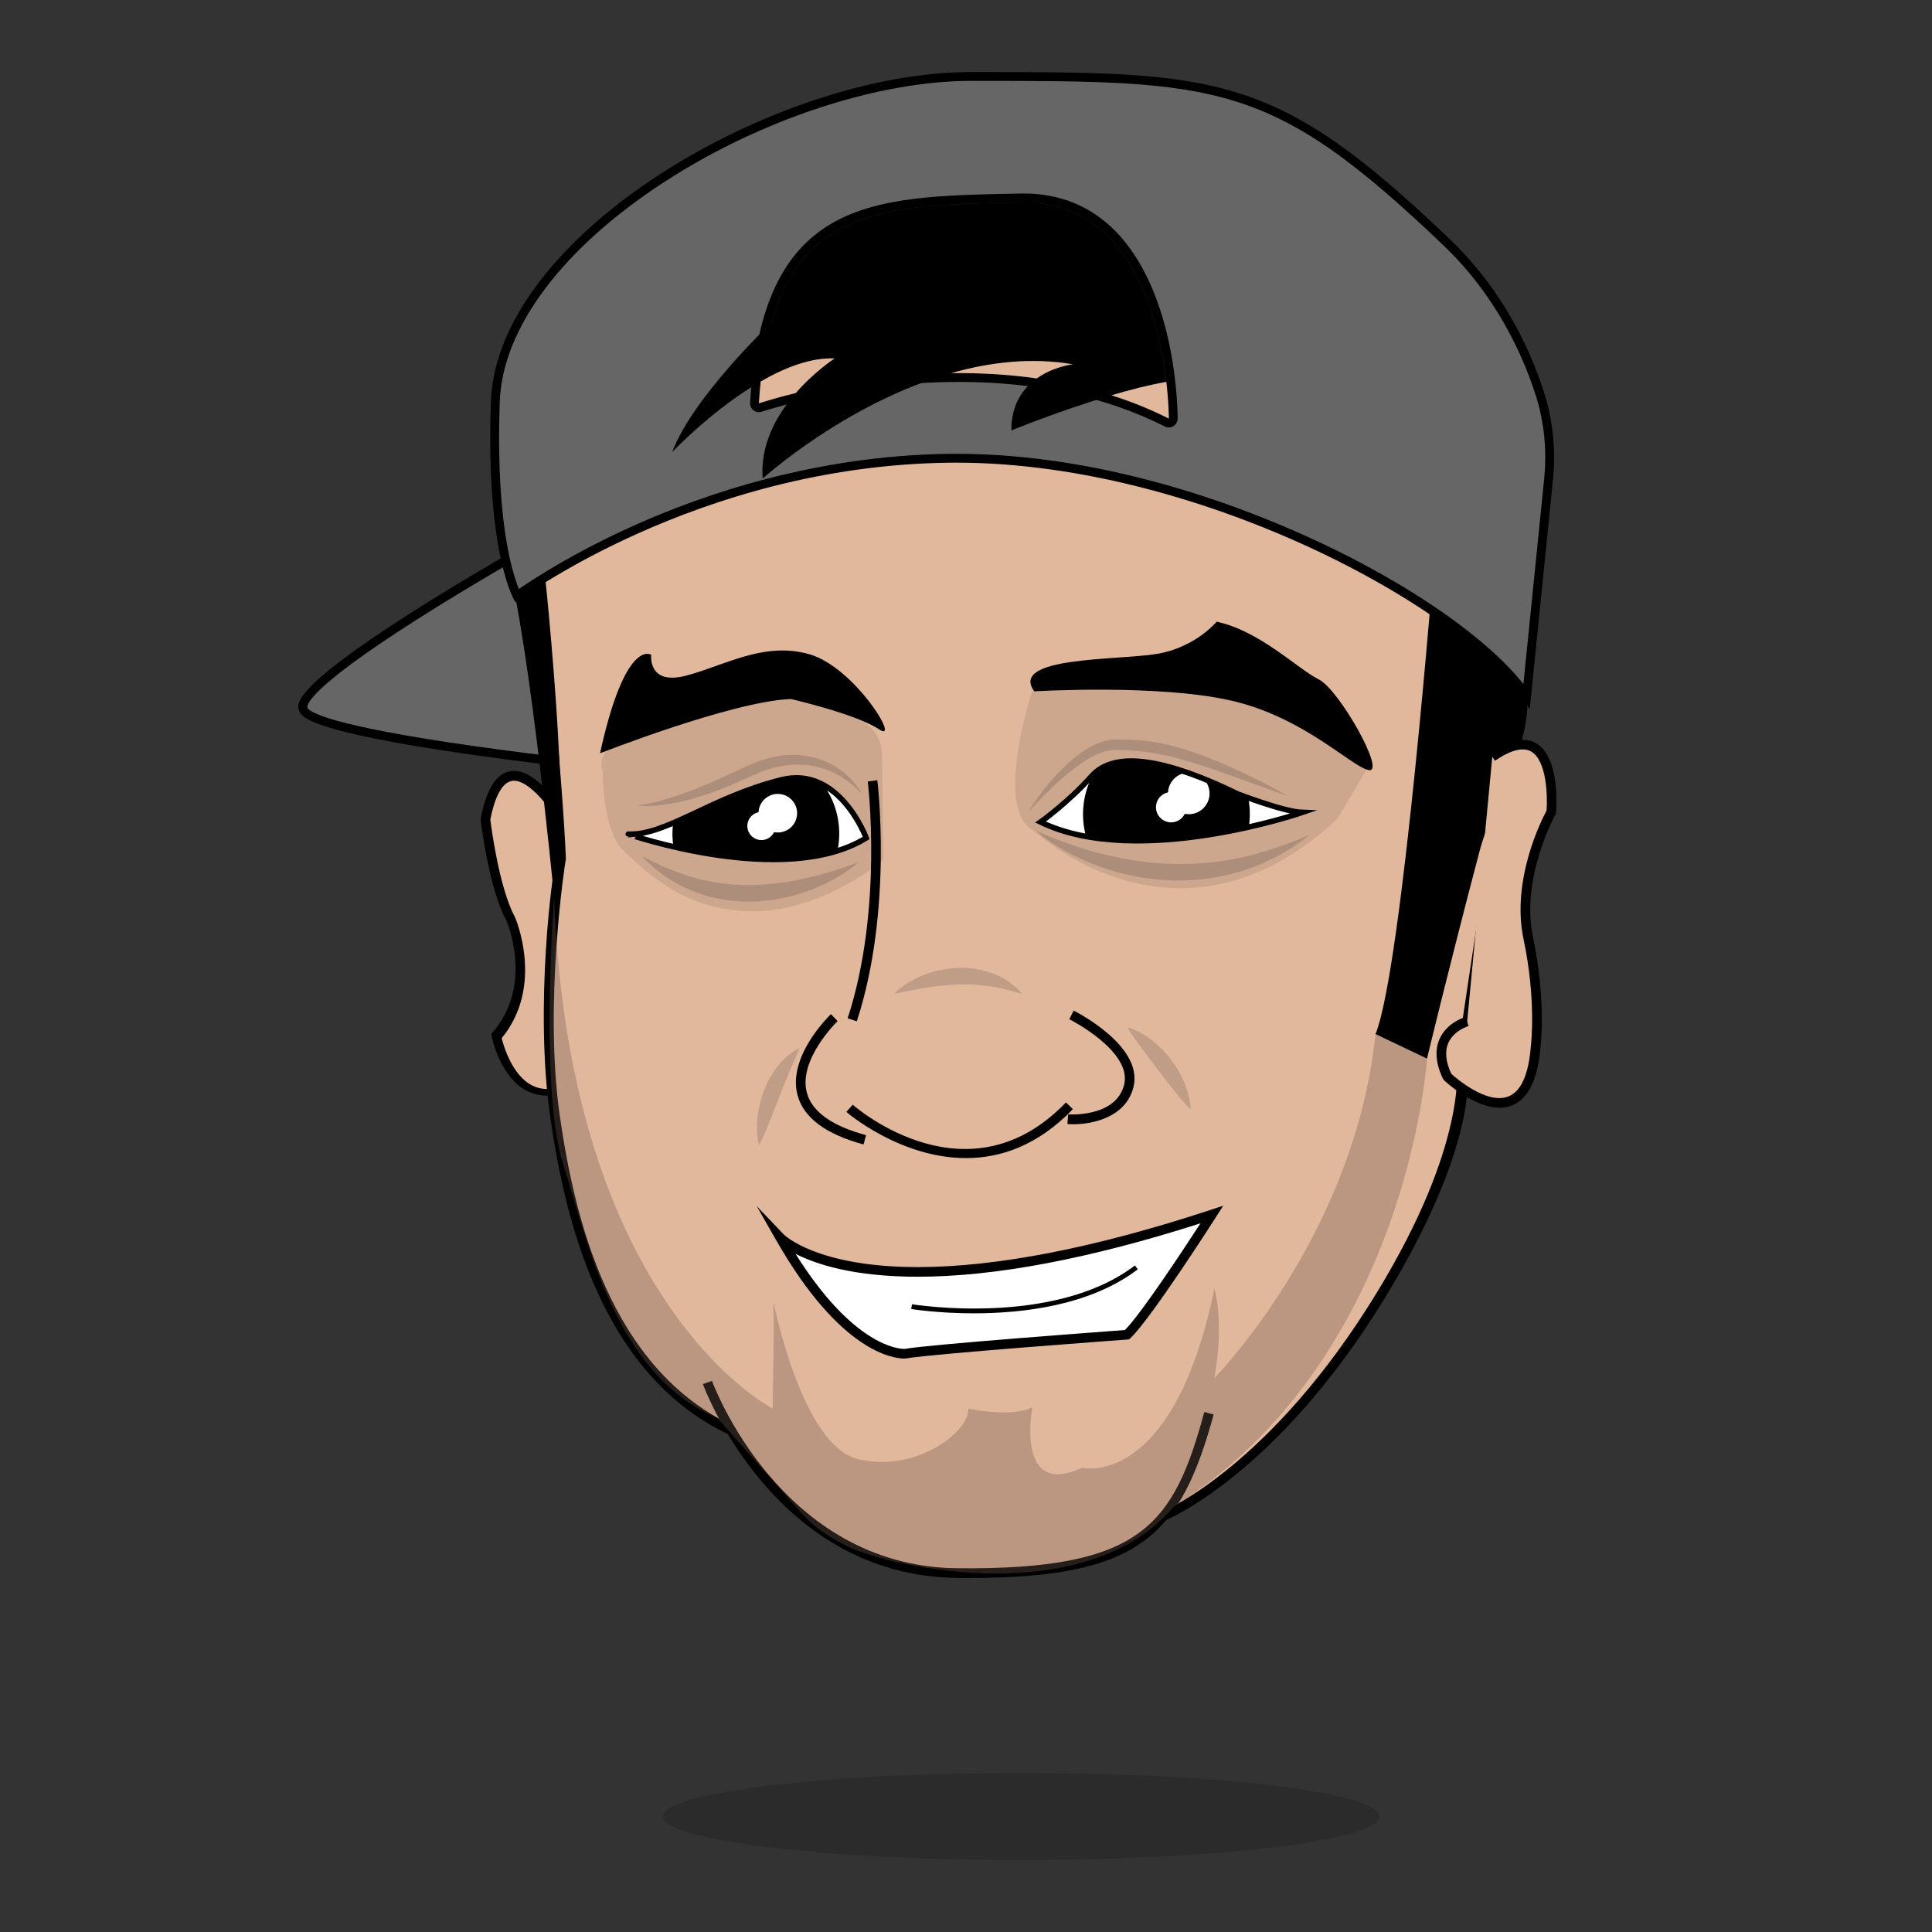
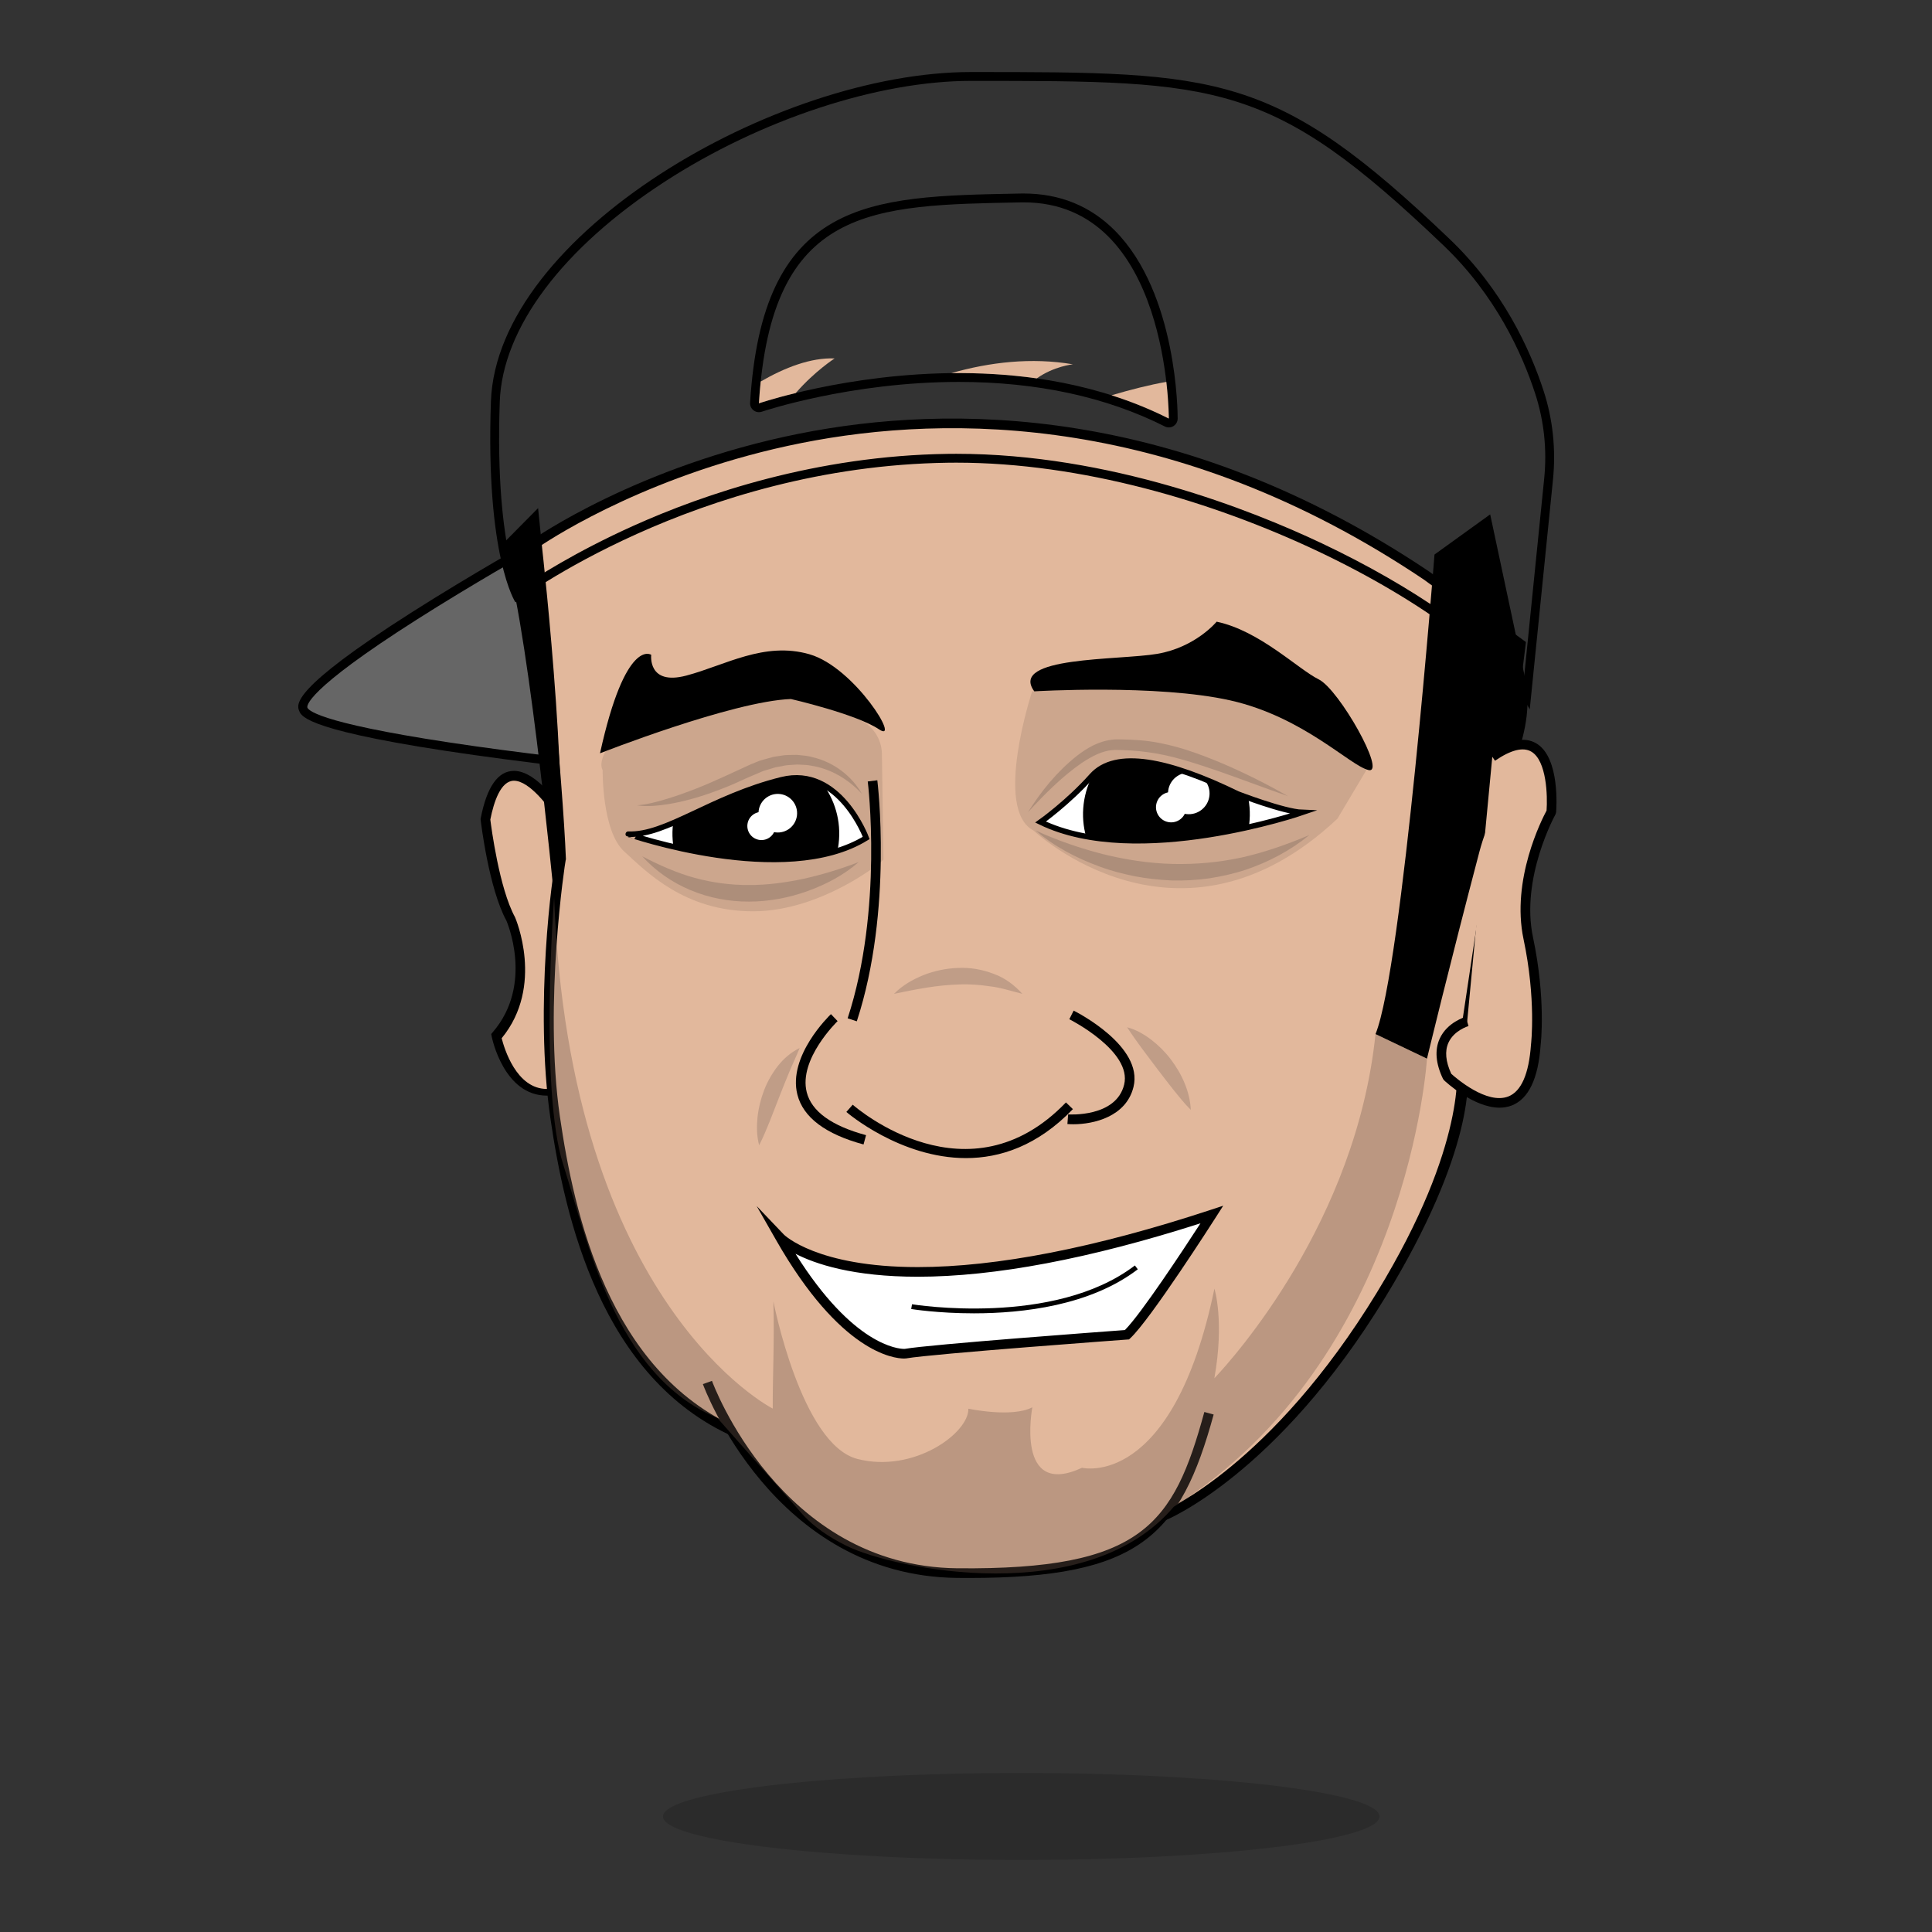
<svg xmlns="http://www.w3.org/2000/svg" xmlns:xlink="http://www.w3.org/1999/xlink" version="1.1" id="Layer_1" x="0px" y="0px" width="350px" height="350px" viewBox="0 0 350 350" style="enable-background:new 0 0 350 350;" xml:space="preserve">
  <rect x="0" y="0" width="350" height="350" fill="#333333" stroke="none" />
  <style type="text/css">
	.st0{fill:#666666;}
	.st1{fill:#E2B89C;}
	.st2{fill:#FFFFFF;}
	.st3{opacity:0.34;}
	.st4{fill:#705A4F;}
	.st5{opacity:0.34;fill:#705A4F;}
	.st6{opacity:0.46;}
	.st7{fill:#997D70;}
	.st8{opacity:0.1;}
	.st9{clip-path:url(#XMLID_4_);}
	.st10{clip-path:url(#XMLID_5_);}
	.st11{opacity:0.15;}
</style>
  <g>
    <g>
      <g>
        <path class="st0" d="M96.93,98.505c0,0-44.165,24.759-41.975,30.007c2.189,5.249,60.466,11.016,60.466,11.016l15.66-46.343     L96.93,98.505z" />
        <path d="M115.42,140.33c-0.027,0-0.053-0.001-0.079-0.004c-0.146-0.014-14.756-1.468-29.445-3.544     c-30.138-4.26-31.259-6.949-31.682-7.961c-0.487-1.168-1.628-3.903,20.477-17.957c10.663-6.779,21.736-12.996,21.847-13.058     c0.083-0.047,0.174-0.078,0.269-0.093l34.15-5.32c0.278-0.044,0.556,0.061,0.736,0.276c0.181,0.214,0.236,0.507,0.146,0.773     l-15.66,46.343C116.069,140.113,115.761,140.33,115.42,140.33z M97.196,99.275c-1.253,0.706-11.635,6.578-21.65,12.945     c-20.372,12.953-19.966,15.712-19.852,15.984c0.28,0.671,3.3,3.157,30.422,6.99c12.923,1.827,25.787,3.17,28.749,3.472     l15.032-44.486L97.196,99.275z" />
      </g>
      <g>
        <path class="st1" d="M101.611,147.922c0,0-10.29-16.971-13.671,0.499c0,0,1.438,12.219,4.59,17.991c0,0,5.34,11.927-2.599,21.138     c0,0,2.396,11.93,11.29,9.698l5.629-29.074L101.611,147.922z" />
        <path d="M99.08,198.484h-0.002c-7.769,0-9.916-10.285-10.004-10.72l-0.084-0.441l0.279-0.333     c7.491-8.69,2.516-20.103,2.465-20.217c-3.165-5.79-4.6-17.742-4.66-18.248l-0.016-0.136l0.026-0.135     c1.105-5.708,3.131-8.603,6.022-8.603c4.386,0,8.768,7.017,9.254,7.817l0.098,0.235l5.287,20.442l-5.772,29.813l-0.539,0.179     C100.628,198.34,99.836,198.484,99.08,198.484z M90.882,188.087c0.455,1.778,2.625,9.188,8.197,9.188c0.001,0,0.001,0,0.001,0     c0.448,0,0.914-0.356,1.393-0.446l5.482-28.473l-5.156-20.01c-1.245-2.013-4.856-6.909-7.693-6.909     c-2.377,0-3.638,3.783-4.28,7.034c0.168,1.337,1.612,12.45,4.473,17.687C93.383,166.343,98.669,178.614,90.882,188.087z" />
      </g>
      <path class="st1" d="M133.234,259.472c-21.697-9.676-29.642-36.185-32.672-57.11c-3.033-20.925,1.082-46.792,1.082-46.792    c-0.547-14.547-4.715-57.065-4.715-57.065s74.233-52.828,161.516,5.776l17.061,12.433l-2.482,20.186l-8.354,55.612    c0,0,2.485,14.279-14.482,42.086c-19.563,32.066-39.287,39.983-39.287,39.983" />
      <path d="M211.024,275.446l-0.247-1.73c0.243-0.033,19.569-8.276,38.666-39.575c16.508-27.055,14.491-41.121,14.418-41.306    l-0.089-0.218l0.036-0.236l8.355-55.612l2.415-19.652l-16.648-12.13c-44.779-30.069-86.018-30.046-112.727-24.73    c-26.593,5.293-44.46,16.735-47.355,18.678c0.475,4.889,4.159,43.061,4.668,56.603l0.006,0.148l-0.044,0.142    c-0.091,0.295-4.021,25.923-1.052,46.41c2.577,17.795,8.838,46.035,32.163,56.436l-0.711,1.597    c-23.974-10.692-30.54-39.548-33.18-57.783c-2.918-20.127,0.382-44.747,1.067-47.028c-0.561-14.493-4.663-56.444-4.705-56.867    l-0.049-0.503l0.412-0.294c0.188-0.133,19.05-13.383,48.363-19.234c27.049-5.399,68.811-5.444,114.146,24.995l17.505,12.755    l-2.546,20.696l-8.323,55.41c0.851,2.334,1.56,16.096-14.635,42.637C231.382,267.1,211.276,275.411,211.024,275.446z" />
      <g>
        <path class="st1" d="M128.157,250.451c0,0,12.14,34.191,45.261,34.53c33.124,0.34,39.665-7.266,45.604-28.957" />
        <path d="M175.472,285.865c-0.677,0-1.361-0.003-2.062-0.011c-33.345-0.341-45.952-34.764-46.076-35.111l1.646-0.585     c0.12,0.338,12.336,33.62,44.447,33.95c33.569,0.328,39.17-7.928,44.752-28.314l1.686,0.46     C213.835,278.276,206.443,285.865,175.472,285.865z" />
      </g>
      <g>
        <path d="M155.219,185.021l-1.66-0.543c6.476-19.8,3.671-42.676,3.642-42.905l1.733-0.22     C158.964,141.585,161.819,164.839,155.219,185.021z" />
      </g>
      <g>
        <path d="M156.439,207.33c-6.903-1.868-10.934-4.903-11.983-9.023c-1.777-6.982,5.757-14.281,6.078-14.587l1.207,1.262     c-0.072,0.069-7.12,6.906-5.591,12.899c0.883,3.462,4.497,6.073,10.744,7.764L156.439,207.33z" />
      </g>
      <g>
        <path d="M174.998,209.8c-11.92,0-21.527-8.231-21.672-8.359l1.151-1.314c0.85,0.743,20.983,17.938,38.63-0.411l1.259,1.212     C187.95,207.595,181.165,209.8,174.998,209.8z" />
      </g>
      <g>
        <path d="M194.431,203.67c-0.38,0-0.736-0.014-1.062-0.041l0.136-1.74c0.092-0.002,8.678,0.596,10.145-5.401     c1.481-6.064-9.816-11.788-9.93-11.844l0.781-1.563c0.517,0.259,12.653,6.419,10.845,13.82     C204.027,202.305,198.134,203.67,194.431,203.67z" />
      </g>
      <g>
        <path class="st2" d="M141.381,224.262c0,0,15.592,16.348,78.159-4.239c0,0-11.793,18.466-15.377,21.775     c0,0-35.325,2.581-40.15,3.43C164.012,245.228,153.967,246.301,141.381,224.262z" />
        <path d="M163.78,246.111c-1.825,0-11.517-1.033-23.157-21.415l-3.546-6.209l4.936,5.174c0.054,0.055,5.956,5.884,24.233,5.884     c14.308,0,32.148-3.482,53.021-10.35l2.329-0.768l-1.32,2.068c-0.482,0.758-11.896,18.598-15.521,21.945l-0.223,0.208     l-0.305,0.021c-0.353,0.026-35.335,2.587-40.062,3.419C164.105,246.098,163.995,246.111,163.78,246.111z M144.118,227.139     c10.472,16.715,18.708,17.225,19.663,17.225l0.148-0.005c4.56-0.804,36.117-3.133,39.856-3.408     c2.938-2.936,10.595-14.565,13.692-19.338c-20.049,6.424-37.274,9.68-51.23,9.68C154.544,231.292,147.716,228.99,144.118,227.139     z" />
      </g>
      <g>
        <path d="M176.431,237.922c-6.534,0-11.248-0.762-11.358-0.781l0.145-0.86c0.255,0.039,25.729,4.155,40.377-7.03l0.528,0.693     C197.516,236.518,185.299,237.922,176.431,237.922z" />
      </g>
      <g>
        <path d="M108.697,136.468c0,0,23.972-9.432,34.577-9.836c0,0,11.788,2.703,15.943,5.479c4.151,2.776-4.342-11.207-12.563-13.581     c-8.22-2.372-15.299,2.004-22.334,3.862c-7.038,1.857-6.346-3.766-6.346-3.766S113.336,115.38,108.697,136.468z" />
      </g>
      <g class="st3">
        <path class="st4" d="M145.611,274.579c-0.314-0.327-0.603-0.66-0.879-0.992L145.611,274.579z" />
      </g>
      <g>
        <path d="M259.873,100.459c0,0-5.808,74.891-10.686,86.877l9.325,4.449c0,0,4.054-16.823,9.511-37.54     c2.6-9.871,10.265-19.591,8.414-30.659l-6.477-30.401L259.873,100.459z" />
      </g>
      <g>
        <path d="M98.25,99.637c0,0,5.842,52.131,2.132,62.909c0,0-5.216-54.437-9.511-63.816l6.609-6.678L98.25,99.637z" />
      </g>
      <g>
        <path class="st1" d="M265.794,185.041c0,0-7.386,2.066-3.599,10.019c0,0,14.641,13.839,16.035-5.802c0,0,0.998-8.108-1.37-19.296     c-2.369-11.188,4.174-22.864,4.174-22.864s1.579-18.421-10.69-10.001" />
        <path d="M271.653,200.666c-4.735,0-9.81-4.737-10.057-4.971l-0.188-0.259c-1.324-2.781-1.523-5.229-0.592-7.276     c1.356-2.982,4.604-3.92,4.742-3.96l0.472,1.682c-0.025,0.007-2.619,0.773-3.63,3.013c-0.685,1.52-0.514,3.417,0.513,5.638     c0.878,0.788,6.451,5.621,10.334,4.103c2.35-0.916,3.734-4.093,4.111-9.439c0.016-0.125,0.954-8.158-1.353-19.055     c-2.281-10.77,3.334-21.743,4.171-23.299c0.189-2.588,0.038-9.047-2.769-10.68c-1.491-0.87-3.703-0.314-6.57,1.654l-0.989-1.44     c3.474-2.382,6.316-2.96,8.44-1.723c4.415,2.572,3.649,12.114,3.614,12.519l-0.107,0.352c-0.065,0.114-6.353,11.53-4.081,22.256     c2.372,11.202,1.423,19.247,1.383,19.585c-0.427,6.036-2.184,9.717-5.219,10.899C273.159,200.545,272.41,200.666,271.653,200.666     z" />
      </g>
      <path class="st5" d="M258.512,191.787c0,0-3.329,54.321-45.88,81.184c-15.702,18.528-50.679,11.318-59.239,7.091    c-3.354-1.652-5.885-3.467-7.782-5.483l-0.879-0.992l-0.013-0.013l-14.772-16.706c-18.641-7.731-23.584-32.389-27.905-45.868    c-4.346-13.547-1.658-48.455-1.658-48.455c2.738,74.017,39.606,92.633,39.606,92.633c-0.031-5.514,0.314-11.908,0.119-19.407    c0,0,5.037,25.914,15.224,28.533c10.175,2.613,20.199-4.667,20.098-9.107c0,0,7.882,1.69,11.588-0.251c0,0-3.184,16.606,9,10.953    c0,0,16.405,4.076,23.986-32.446c0,0,1.846,5.86-0.013,16.236c3.454-3.655,25.694-28.395,29.192-62.354L258.512,191.787z" />
      <g class="st6">
        <path class="st7" d="M156.162,143.838c-2.495-2.716-5.751-4.596-9.202-5.125c-0.429-0.078-0.856-0.153-1.295-0.148     c-0.435-0.014-0.866-0.06-1.299-0.065c-0.869,0.087-1.739,0.05-2.593,0.272l-1.286,0.234l-1.26,0.38     c-0.416,0.141-0.848,0.224-1.251,0.409l-1.218,0.526c-1.633,0.643-3.347,1.544-5.061,2.211c-1.727,0.69-3.473,1.344-5.26,1.876     c-1.783,0.545-3.603,0.977-5.445,1.284c-1.841,0.267-3.727,0.486-5.573,0.201c1.841-0.16,3.611-0.633,5.354-1.158     c1.745-0.522,3.456-1.144,5.153-1.801c3.415-1.327,6.622-2.9,10.038-4.447l1.327-0.545c0.438-0.19,0.919-0.282,1.377-0.427     l1.39-0.39l1.437-0.221c0.951-0.189,1.938-0.114,2.903-0.152c0.967,0.103,1.945,0.148,2.878,0.439     C151.069,138.08,154.336,140.617,156.162,143.838z" />
      </g>
      <g>
        <path d="M187.368,125.242c0,0,22.296-1.342,35.547,1.65c13.252,2.992,21.695,11.862,25.007,12.61     c3.311,0.747-5.329-14.616-9.031-16.433c-3.704-1.819-10.689-8.805-18.484-10.445c0,0-3.799,4.638-10.755,5.826     C202.697,119.638,182.704,118.879,187.368,125.242z" />
      </g>
      <g class="st6">
        <path class="st7" d="M186.224,147.149c2.372-3.79,5.226-7.325,8.82-10.185c1.803-1.395,3.876-2.67,6.428-2.961     c0.668-0.097,1.193-0.052,1.76-0.051l1.695,0.053c1.135,0.052,2.277,0.145,3.412,0.298c4.557,0.649,8.834,2.207,12.959,3.939     c4.126,1.754,8.123,3.756,12.006,5.976c-4.227-1.463-8.385-3.059-12.568-4.52c-4.189-1.419-8.384-2.844-12.674-3.415     c-1.07-0.159-2.148-0.262-3.237-0.328l-1.643-0.074c-0.546-0.012-1.136-0.051-1.575,0.006c-1.919,0.105-3.869,1.157-5.65,2.335     C192.394,140.689,189.242,143.869,186.224,147.149z" />
      </g>
      <g class="st6">
        <path class="st7" d="M204.187,186.103c1.666,0.425,3.12,1.301,4.438,2.301c1.308,1.019,2.491,2.199,3.486,3.52     c0.995,1.32,1.858,2.746,2.479,4.285c0.642,1.524,1.058,3.155,1.134,4.854c-1.225-1.206-2.178-2.456-3.172-3.666     c-0.951-1.232-1.909-2.428-2.824-3.653l-2.774-3.687C206.031,188.798,205.115,187.528,204.187,186.103z" />
      </g>
      <g class="st6">
        <path class="st7" d="M137.528,207.474c-0.454-1.679-0.463-3.382-0.301-5.052c0.18-1.67,0.584-3.315,1.188-4.894     c0.598-1.581,1.459-3.077,2.503-4.425c1.061-1.337,2.392-2.496,3.946-3.242c-0.654,1.618-1.332,3.011-1.925,4.459     c-0.587,1.442-1.178,2.849-1.729,4.294l-1.699,4.363C138.919,204.451,138.309,205.934,137.528,207.474z" />
      </g>
      <g class="st6">
        <path class="st7" d="M161.962,180.044c1.494-1.529,3.368-2.6,5.339-3.397c1.983-0.779,4.119-1.226,6.286-1.299     c2.166-0.104,4.372,0.286,6.394,1.061c2.049,0.723,3.832,2.072,5.23,3.634c-2.085-0.514-3.92-1.142-5.854-1.359     c-1.897-0.282-3.778-0.426-5.681-0.338c-1.898,0.061-3.808,0.257-5.746,0.566C165.99,179.221,164.037,179.615,161.962,180.044z" />
      </g>
      <g class="st6">
        <path class="st7" d="M187.631,150.463c3.993,1.822,8.07,3.217,12.201,4.276c4.138,1.021,8.339,1.658,12.551,1.769     c4.212,0.107,8.423-0.272,12.576-1.169c4.144-0.932,8.201-2.355,12.253-4.069c-3.406,2.785-7.387,4.914-11.634,6.326     c-2.127,0.702-4.327,1.183-6.549,1.529c-2.228,0.305-4.482,0.437-6.732,0.379c-2.247-0.105-4.486-0.333-6.689-0.753     c-2.195-0.451-4.369-0.998-6.459-1.784C194.971,155.438,190.974,153.346,187.631,150.463z" />
      </g>
      <g class="st6">
        <path class="st7" d="M155.556,156.177c-2.669,2.34-5.874,4.028-9.238,5.245c-3.37,1.218-6.977,1.906-10.618,1.91     c-3.636,0.014-7.303-0.67-10.642-2.09c-3.346-1.392-6.351-3.503-8.722-6.12c3.139,1.628,6.258,3.017,9.493,3.909     c3.237,0.877,6.538,1.313,9.865,1.301c3.327,0.007,6.658-0.446,9.974-1.15C148.978,158.437,152.265,157.441,155.556,156.177z" />
      </g>
      <path class="st8" d="M186.984,125.242c0,0-7.086,21.441,0.263,25.221c0,0,26.292,24.874,55.044-2.154l5.246-8.807l-20.336-14.26    l-28.136-1.879L186.984,125.242z" />
      <g>
        <defs>
          <path id="XMLID_2_" d="M188.507,148.923c0,0,4.972-3.515,9.28-8.348c4.307-4.834,13.961-2.821,26.42,3.252      c0,0,8.352,3.23,11.713,3.355C235.92,147.182,206.043,157.455,188.507,148.923z" />
        </defs>
        <use xlink:href="#XMLID_2_" style="overflow:visible;fill:#FFFFFF;" />
        <clipPath id="XMLID_4_">
          <use xlink:href="#XMLID_2_" style="overflow:visible;" />
        </clipPath>
        <g class="st9">
          <path d="M226.303,149.343c-1.018,8.28-8.558,14.168-16.838,13.15c-8.283-1.021-14.17-8.558-13.151-16.84      c1.02-8.281,8.559-14.17,16.839-13.15C221.435,133.521,227.322,141.061,226.303,149.343z" />
          <path class="st2" d="M219.095,144.196c-0.255,2.063-2.132,3.531-4.196,3.279c-2.063-0.254-3.531-2.135-3.274-4.198      c0.251-2.063,2.131-3.531,4.195-3.278C217.882,140.254,219.35,142.133,219.095,144.196z" />
          <path class="st2" d="M214.886,146.568c-0.184,1.506-1.554,2.576-3.057,2.39c-1.507-0.185-2.576-1.556-2.39-3.059      c0.186-1.506,1.554-2.576,3.058-2.39C214.004,143.693,215.072,145.064,214.886,146.568z" />
        </g>
        <use xlink:href="#XMLID_2_" style="overflow:visible;fill:none;stroke:#000000;stroke-miterlimit:10;" />
      </g>
      <path class="st8" d="M109.178,139.528c0,0-0.153,11.027,3.893,14.717c4.045,3.69,10.925,10.848,23.356,10.848    s23.636-9.134,23.627-9.395c-0.006-0.188-0.188-12.35-0.289-19.134c-0.041-2.713-1.667-5.147-4.156-6.226l-16.087-6.975    l-23.621,5.15C115.901,128.513,107.464,136.369,109.178,139.528z" />
      <g>
        <defs>
          <path id="XMLID_1_" d="M156.918,151.802c0,0-4.859-13.134-15.328-10.544c-12.756,3.156-20.876,10.128-27.772,9.859      C113.818,151.117,142.121,160.951,156.918,151.802z" />
        </defs>
        <use xlink:href="#XMLID_1_" style="overflow:visible;fill:#FFFFFF;" />
        <clipPath id="XMLID_5_">
          <use xlink:href="#XMLID_1_" style="overflow:visible;" />
        </clipPath>
        <g class="st10">
          <path d="M151.923,152.866c-1.019,8.285-8.558,14.17-16.841,13.151c-8.279-1.018-14.165-8.56-13.149-16.839      c1.02-8.281,8.56-14.168,16.84-13.15C147.056,137.047,152.942,144.585,151.923,152.866z" />
          <path class="st2" d="M144.376,147.748c-0.237,1.915-1.982,3.278-3.898,3.042c-1.915-0.236-3.277-1.982-3.043-3.897      c0.236-1.916,1.981-3.28,3.898-3.044C143.249,144.087,144.611,145.831,144.376,147.748z" />
          <path class="st2" d="M140.467,149.95c-0.172,1.397-1.442,2.391-2.842,2.216c-1.397-0.172-2.389-1.443-2.218-2.839      c0.172-1.398,1.445-2.39,2.842-2.219C139.647,147.279,140.638,148.55,140.467,149.95z" />
        </g>
        <use xlink:href="#XMLID_1_" style="overflow:visible;fill:none;stroke:#000000;stroke-miterlimit:10;" />
      </g>
      <g>
-         <path class="st0" d="M276.567,126.07c-12.165-17.783-60.692-43.057-103.326-43.057c-0.512,0-1.028,0.004-1.539,0.011     c-41.674,0.59-72.934,21.306-78.07,24.918c-1.861-3.723-4.617-14.777-3.897-35.193c0.479-13.583,11.503-28.347,30.247-40.505     c17.492-11.346,38.92-18.394,55.921-18.394c45.305,0,54.733,0,86.165,30.041c9.564,9.141,14.422,19.832,16.815,27.191     c1.643,5.054,2.2,10.35,1.654,15.74L276.567,126.07z M173.693,68.387c14.276,0,26.956,2.743,37.687,8.154     c0.114,0.057,0.237,0.086,0.361,0.086c0.146,0,0.291-0.04,0.419-0.118c0.237-0.145,0.382-0.403,0.383-0.68     c0.004-0.908-0.043-22.352-11.158-33.51c-4.271-4.288-9.634-6.461-15.939-6.461c-0.179,0-0.361,0.002-0.543,0.005l-0.792,0.015     c-13.19,0.257-24.58,0.479-32.825,5.172c-8.922,5.078-13.562,15.237-14.601,31.968c-0.017,0.267,0.101,0.525,0.314,0.687     c0.142,0.108,0.313,0.164,0.486,0.164c0.087,0,0.174-0.014,0.259-0.043C137.904,73.772,153.911,68.387,173.693,68.387z" />
        <path d="M175.904,14.652c45.039,0,54.411,0,85.611,29.819c9.442,9.025,14.242,19.588,16.606,26.86     c1.608,4.947,2.153,10.133,1.619,15.412l-3.762,37.186c-6.479-8.198-19.898-17.634-36.513-25.498     c-12.796-6.057-38.415-16.219-66.223-16.219c-0.516,0-1.035,0.004-1.551,0.011c-23.877,0.338-44.143,7.271-56.939,13.028     c-10.52,4.733-17.735,9.374-20.758,11.455c-0.476-1.179-1.12-3.092-1.728-5.927c-1.064-4.967-2.229-13.857-1.73-28.001     c0.469-13.318,11.361-27.847,29.883-39.86C137.789,21.65,159.049,14.652,175.904,14.652 M137.486,74.671     c0.174,0,0.349-0.028,0.517-0.086c0.158-0.054,16.052-5.396,35.69-5.396c14.15,0,26.708,2.714,37.326,8.068     c0.228,0.115,0.475,0.172,0.722,0.172c0.291,0,0.582-0.079,0.838-0.236c0.474-0.29,0.763-0.805,0.765-1.361     c0.004-0.921-0.044-22.688-11.392-34.079c-4.427-4.444-9.98-6.697-16.506-6.697c-0.184,0-0.372,0.002-0.558,0.005l-0.792,0.015     c-13.299,0.259-24.785,0.483-33.206,5.277c-4.538,2.583-7.929,6.32-10.364,11.425c-2.571,5.389-4.089,12.321-4.64,21.19     c-0.033,0.534,0.202,1.049,0.627,1.374C136.796,74.558,137.139,74.671,137.486,74.671 M175.904,13.049     c-35.389,0-85.907,29.504-86.969,59.672c-0.994,28.206,4.441,36.393,4.441,36.393s32.647-24.642,78.339-25.288     c0.508-0.007,1.019-0.011,1.528-0.011c45.286,0,94.852,27.94,103.884,44.698l4.209-41.609c0.548-5.416-0.006-10.892-1.689-16.069     c-2.464-7.581-7.394-18.319-17.023-27.523C230.958,13.049,220.917,13.049,175.904,13.049L175.904,13.049z M137.485,73.068     c2.228-35.875,20.462-35.875,47.434-36.404c0.176-0.003,0.353-0.005,0.527-0.005c26.445,0,26.295,39.167,26.295,39.167     c-12.447-6.275-25.986-8.24-38.048-8.24C153.531,67.586,137.485,73.068,137.485,73.068L137.485,73.068z" />
      </g>
-       <path d="M211.29,69.183c-3.084,0.54-6.53,1.422-9.929,2.426c-9.272,2.736-18.154,6.37-18.154,6.37    c-0.005-4.799,2.186-7.695,4.623-9.432c3.068-2.191,6.536-2.549,6.536-2.549c-7.53-1.277-15.054-0.39-22.039,1.598    c-19.105,5.435-34.159,19.1-34.159,19.1c-0.497-6.279,2.661-11.655,5.991-15.493c3.431-3.949,7.043-6.269,7.043-6.269    c-4.313-0.176-9.026,1.657-13.392,4.179c-8.716,5.034-16.054,12.804-16.054,12.804c3.762-9.961,17.673-23.167,18.004-23.482    c0.005-0.005,0.005-0.005,0.005-0.005l0.011-0.053c6.033-21.2,22.515-21.269,45.141-21.713    C204.877,36.274,209.986,57.907,211.29,69.183z" />
      <g>
        <path class="st1" d="M137.483,73.068c0.085-1.368,0.192-2.688,0.326-3.955c4.366-2.522,9.08-4.355,13.392-4.179     c0,0-3.613,2.319-7.043,6.269C139.947,72.223,137.483,73.068,137.483,73.068z" />
        <path class="st1" d="M172.327,67.595c6.985-1.988,14.509-2.875,22.039-1.598c0,0-3.468,0.358-6.536,2.549     C182.512,67.798,177.286,67.531,172.327,67.595z" />
        <path class="st1" d="M211.739,75.825c-3.394-1.71-6.872-3.105-10.378-4.216c3.399-1.005,6.846-1.886,9.929-2.426     C211.75,73.143,211.739,75.825,211.739,75.825z" />
      </g>
    </g>
    <ellipse class="st11" cx="185.006" cy="329.069" rx="64.912" ry="7.882" />
  </g>
</svg>